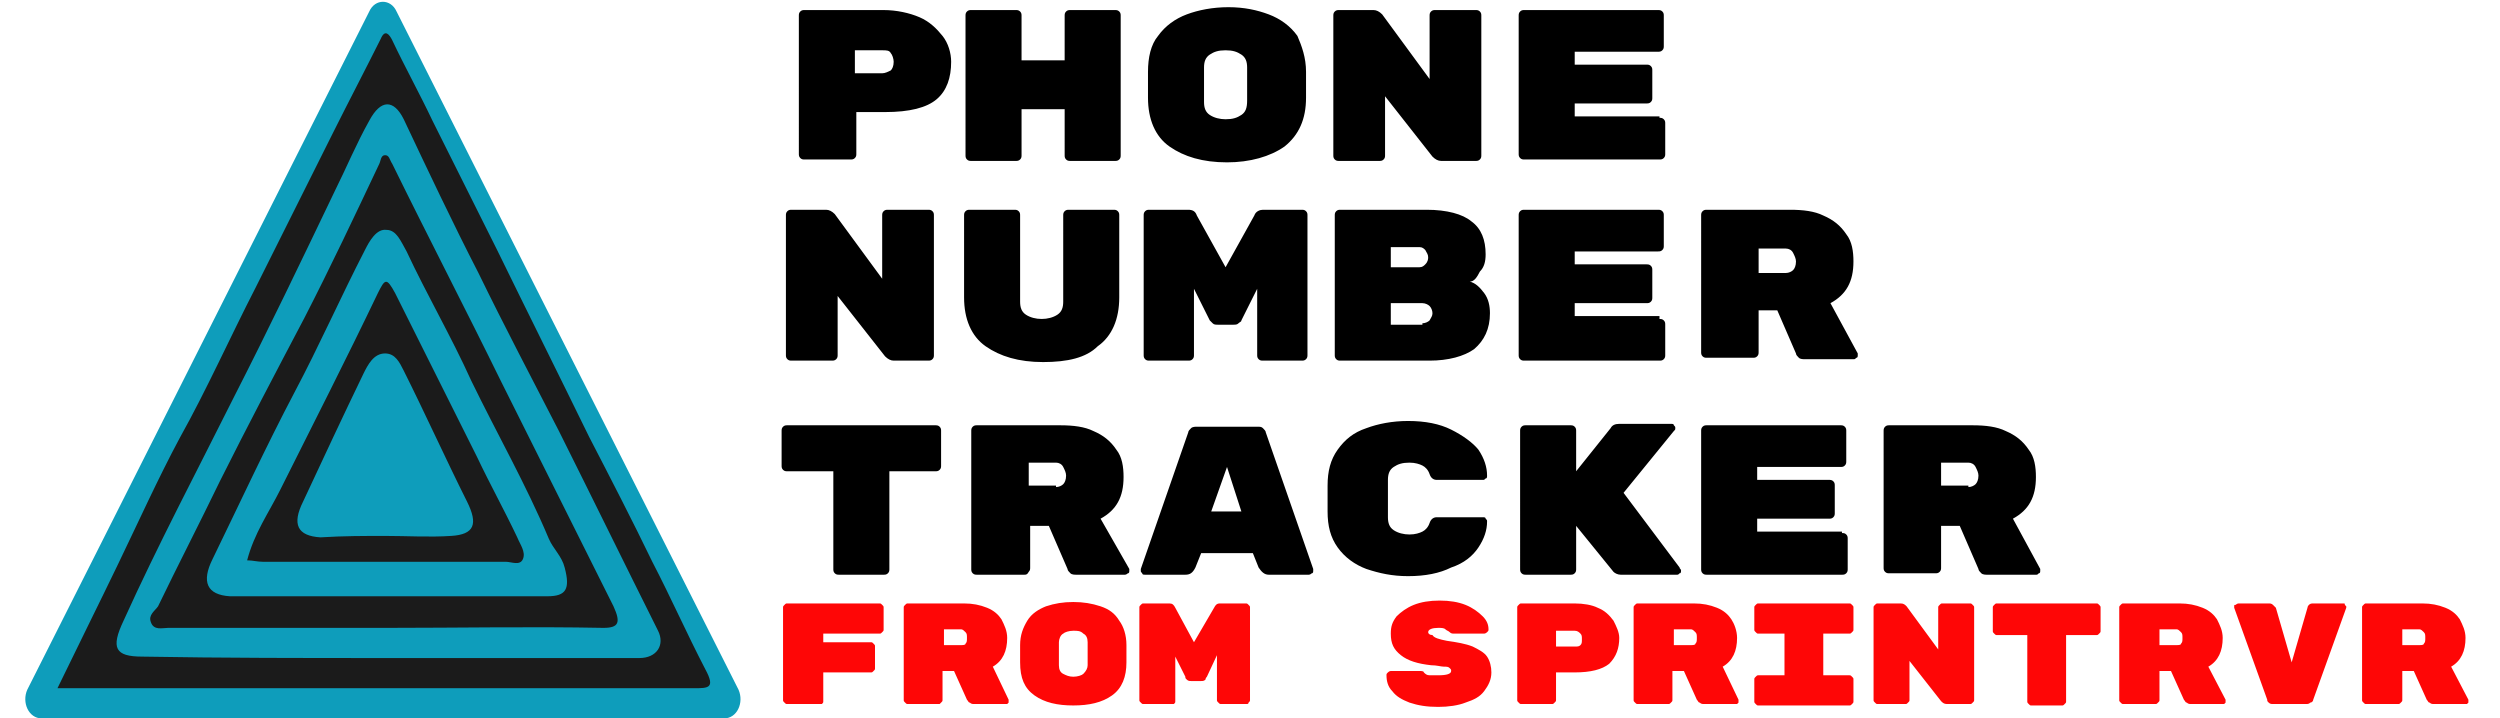
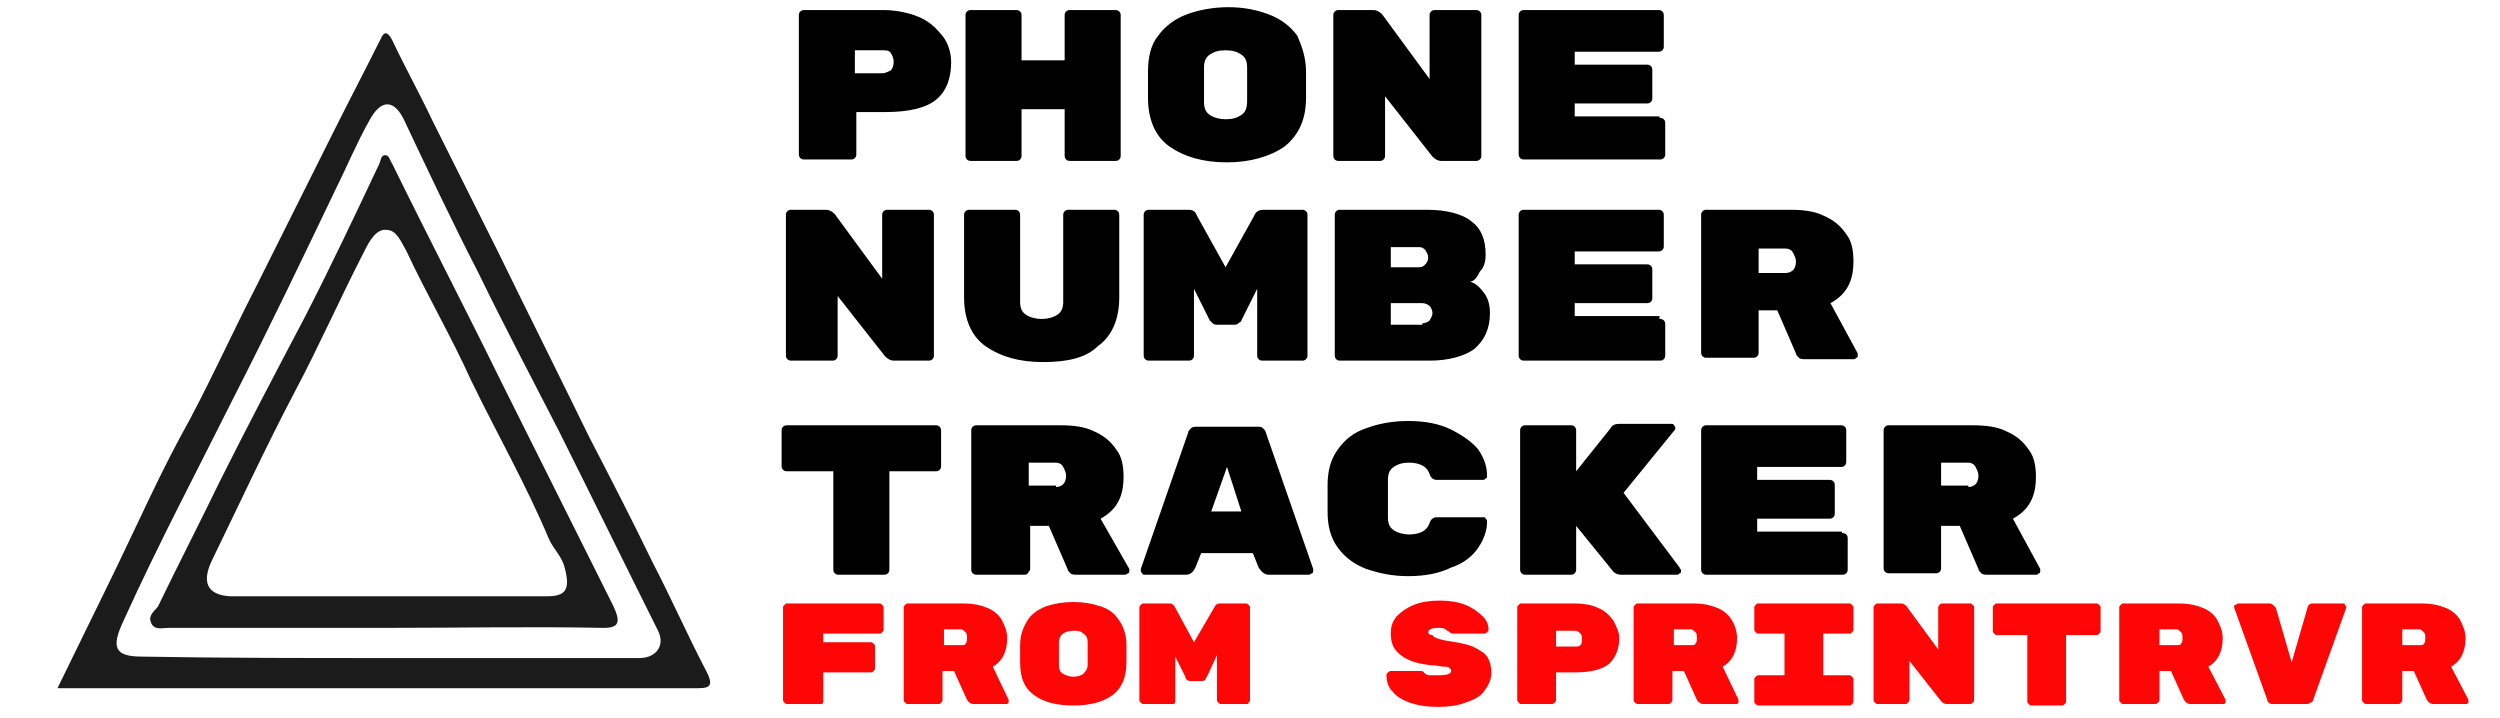
<svg xmlns="http://www.w3.org/2000/svg" version="1.1" id="Слой_1" x="0px" y="0px" viewBox="0 0 174 50" style="enable-background:new 0 0 174 50;" xml:space="preserve">
  <style type="text/css">
	.st0{fill:#0E9DBB;}
	.st1{fill:#1B1B1B;}
	.st2{fill:#FE0606;}
</style>
-   <path class="st0" d="M25.7,0.8c0.4-0.9,1.5-0.9,1.9,0L51.4,48c0.4,0.9-0.1,2-1,2H2.9c-0.9,0-1.4-1.1-1-2L25.7,0.8z" />
  <path class="st1" d="M4,47.9c1.5-3.1,2.9-5.9,4.2-8.6c1.4-2.9,2.8-6,4.3-8.8c1.9-3.4,3.5-7,5.3-10.5c1.8-3.6,3.6-7.2,5.4-10.8  c1.1-2.2,2.2-4.3,3.3-6.5c0.3-0.7,0.6-0.3,0.8,0.1c0.9,1.9,1.9,3.7,2.8,5.6c1.5,3,3,6,4.5,9c2.1,4.3,4.3,8.7,6.4,13  c1.5,2.9,3,5.8,4.4,8.7c1.3,2.5,2.4,5,3.7,7.5c0.7,1.3,0.2,1.3-0.8,1.3c-8.4,0-16.9,0-25.3,0c-5.7,0-11.4,0-17,0  C5.5,47.9,4.9,47.9,4,47.9L4,47.9z M26.9,45.8c2.3,0,4.7,0,7,0c3.5,0,7.1,0,10.6,0c1.2,0,1.8-0.9,1.3-1.9c-2.3-4.6-4.6-9.3-6.9-13.9  c-1.9-3.7-3.8-7.3-5.6-11c-1.8-3.5-3.5-7.1-5.2-10.7c-0.7-1.4-1.6-1.4-2.4,0.1c-0.9,1.6-1.6,3.3-2.4,4.9c-2.3,4.8-4.6,9.6-7,14.3  c-2.6,5.2-5.3,10.3-7.7,15.6c-0.9,1.9-0.6,2.5,1.3,2.5C15.5,45.8,21.2,45.8,26.9,45.8L26.9,45.8z" />
  <path class="st1" d="M26.9,43.7c-5.1,0-10.1,0-15.2,0c-0.4,0-1,0.2-1.2-0.4c-0.2-0.5,0.3-0.8,0.5-1.1c1.4-2.9,2.9-5.8,4.3-8.7  c1.9-3.8,3.9-7.6,5.9-11.4c1.8-3.5,3.5-7.1,5.2-10.7c0.1-0.2,0.1-0.6,0.4-0.6c0.3,0,0.3,0.3,0.5,0.6c2.5,5.1,5.1,10.1,7.6,15.2  c2.6,5.2,5.2,10.4,7.8,15.6c0.5,1.1,0.4,1.5-0.7,1.5C37,43.6,31.9,43.7,26.9,43.7L26.9,43.7z M27,41.5L27,41.5c3.7,0,7.4,0,11.1,0  c1.3,0,1.6-0.5,1.2-2c-0.2-0.8-0.8-1.3-1.1-2c-1.6-3.8-3.6-7.3-5.4-11c-1.4-3.1-3.1-6-4.5-9c-0.4-0.7-0.7-1.5-1.4-1.5  c-0.7-0.1-1.2,0.8-1.5,1.4c-1.7,3.3-3.2,6.7-4.9,9.9c-2,3.8-3.8,7.7-5.7,11.6c-0.8,1.6-0.4,2.5,1.2,2.6C19.7,41.5,23.3,41.5,27,41.5  L27,41.5z" />
-   <path class="st1" d="M17.2,39c0.5-1.9,1.5-3.3,2.3-4.9c2.3-4.6,4.6-9.1,6.8-13.7c0.5-1,0.6-1.1,1.2,0c1.9,3.8,3.8,7.6,5.7,11.4  c0.9,1.9,1.9,3.7,2.8,5.6c0.2,0.5,0.6,1,0.4,1.5c-0.2,0.5-0.8,0.2-1.2,0.2c-5.6,0-11.3,0-16.9,0C17.9,39.1,17.6,39,17.2,39L17.2,39z   M26.8,37.3L26.8,37.3c1.5,0,3.1,0.1,4.6,0c1.6-0.1,1.9-0.8,1.1-2.4c-1.5-3-2.9-6.1-4.4-9.1c-0.3-0.6-0.6-1.2-1.3-1.2  c-0.8,0-1.2,0.8-1.5,1.4c-1.4,2.9-2.8,5.9-4.2,8.9c-0.8,1.6-0.4,2.4,1.2,2.5C23.9,37.3,25.4,37.3,26.8,37.3L26.8,37.3z" />
  <path d="M61.5,0.7c0.9,0,1.8,0.2,2.5,0.5c0.7,0.3,1.2,0.8,1.6,1.3c0.4,0.5,0.6,1.2,0.6,1.8c0,1.1-0.3,2-1,2.6  c-0.7,0.6-1.9,0.9-3.6,0.9h-2v2.9c0,0.1,0,0.2-0.1,0.3c-0.1,0.1-0.2,0.1-0.3,0.1h-3.2c-0.1,0-0.2,0-0.3-0.1  c-0.1-0.1-0.1-0.2-0.1-0.3V1.1c0-0.1,0-0.2,0.1-0.3c0.1-0.1,0.2-0.1,0.3-0.1H61.5z M61.4,5.1c0.2,0,0.4-0.1,0.6-0.2  c0.1-0.1,0.2-0.3,0.2-0.6c0-0.2-0.1-0.5-0.2-0.6c-0.1-0.2-0.3-0.2-0.6-0.2h-1.9v1.6H61.4z M77.6,0.7c0.1,0,0.2,0,0.3,0.1  C78,0.9,78,1,78,1.1v9.7c0,0.1,0,0.2-0.1,0.3c-0.1,0.1-0.2,0.1-0.3,0.1h-3.1c-0.1,0-0.2,0-0.3-0.1c-0.1-0.1-0.1-0.2-0.1-0.3V7.6h-3  v3.2c0,0.1,0,0.2-0.1,0.3s-0.2,0.1-0.3,0.1h-3.1c-0.1,0-0.2,0-0.3-0.1c-0.1-0.1-0.1-0.2-0.1-0.3V1.1c0-0.1,0-0.2,0.1-0.3  c0.1-0.1,0.2-0.1,0.3-0.1h3.1c0.1,0,0.2,0,0.3,0.1c0.1,0.1,0.1,0.2,0.1,0.3v3.1h3V1.1c0-0.1,0-0.2,0.1-0.3c0.1-0.1,0.2-0.1,0.3-0.1  H77.6z M90.9,6.8c0,1.5-0.5,2.6-1.5,3.4c-1,0.7-2.4,1.1-4,1.1c-1.7,0-3-0.4-4-1.1c-1-0.7-1.5-1.9-1.5-3.4V5c0-1,0.2-1.9,0.7-2.5  c0.5-0.7,1.2-1.2,2-1.5c0.8-0.3,1.8-0.5,2.9-0.5c1.1,0,2,0.2,2.8,0.5c0.8,0.3,1.5,0.8,2,1.5C90.6,3.2,90.9,4,90.9,5V6.8z M83.8,7.1  c0,0.4,0.1,0.7,0.4,0.9c0.3,0.2,0.7,0.3,1.1,0.3c0.5,0,0.8-0.1,1.1-0.3c0.3-0.2,0.4-0.5,0.4-1V4.7c0-0.4-0.1-0.7-0.4-0.9  c-0.3-0.2-0.6-0.3-1.1-0.3c-0.5,0-0.8,0.1-1.1,0.3c-0.3,0.2-0.4,0.5-0.4,0.9V7.1z M102.7,0.7c0.1,0,0.2,0,0.3,0.1  c0.1,0.1,0.1,0.2,0.1,0.3v9.7c0,0.1,0,0.2-0.1,0.3c-0.1,0.1-0.2,0.1-0.3,0.1h-2.4c-0.2,0-0.4-0.1-0.6-0.3l-3.3-4.2v4.1  c0,0.1,0,0.2-0.1,0.3s-0.2,0.1-0.3,0.1h-2.8c-0.1,0-0.2,0-0.3-0.1s-0.1-0.2-0.1-0.3V1.1c0-0.1,0-0.2,0.1-0.3  c0.1-0.1,0.2-0.1,0.3-0.1h2.4c0.2,0,0.4,0.1,0.6,0.3l3.3,4.5V1.1c0-0.1,0-0.2,0.1-0.3c0.1-0.1,0.2-0.1,0.3-0.1H102.7z M115.5,8.2  c0.1,0,0.2,0,0.3,0.1s0.1,0.2,0.1,0.3v2.1c0,0.1,0,0.2-0.1,0.3s-0.2,0.1-0.3,0.1h-9.4c-0.1,0-0.2,0-0.3-0.1  c-0.1-0.1-0.1-0.2-0.1-0.3V1.1c0-0.1,0-0.2,0.1-0.3c0.1-0.1,0.2-0.1,0.3-0.1h9.3c0.1,0,0.2,0,0.3,0.1c0.1,0.1,0.1,0.2,0.1,0.3v2.1  c0,0.1,0,0.2-0.1,0.3c-0.1,0.1-0.2,0.1-0.3,0.1h-5.8v0.9h5c0.1,0,0.2,0,0.3,0.1c0.1,0.1,0.1,0.2,0.1,0.3v1.9c0,0.1,0,0.2-0.1,0.3  c-0.1,0.1-0.2,0.1-0.3,0.1h-5v0.9H115.5z M64.6,14.6c0.1,0,0.2,0,0.3,0.1S65,14.9,65,15v9.7c0,0.1,0,0.2-0.1,0.3  c-0.1,0.1-0.2,0.1-0.3,0.1h-2.4c-0.2,0-0.4-0.1-0.6-0.3l-3.3-4.2v4.1c0,0.1,0,0.2-0.1,0.3c-0.1,0.1-0.2,0.1-0.3,0.1h-2.8  c-0.1,0-0.2,0-0.3-0.1c-0.1-0.1-0.1-0.2-0.1-0.3V15c0-0.1,0-0.2,0.1-0.3c0.1-0.1,0.2-0.1,0.3-0.1h2.4c0.2,0,0.4,0.1,0.6,0.3l3.3,4.5  V15c0-0.1,0-0.2,0.1-0.3c0.1-0.1,0.2-0.1,0.3-0.1H64.6z M72.6,25.2c-1.7,0-3-0.4-4-1.1c-1-0.7-1.5-1.9-1.5-3.4V15  c0-0.1,0-0.2,0.1-0.3s0.2-0.1,0.3-0.1h3.1c0.1,0,0.2,0,0.3,0.1s0.1,0.2,0.1,0.3V21c0,0.4,0.1,0.7,0.4,0.9c0.3,0.2,0.7,0.3,1.1,0.3  s0.8-0.1,1.1-0.3c0.3-0.2,0.4-0.5,0.4-0.9V15c0-0.1,0-0.2,0.1-0.3c0.1-0.1,0.2-0.1,0.3-0.1h3.1c0.1,0,0.2,0,0.3,0.1s0.1,0.2,0.1,0.3  v5.7c0,1.5-0.5,2.7-1.5,3.4C75.6,24.9,74.3,25.2,72.6,25.2z M87.3,15c0.1-0.3,0.4-0.4,0.6-0.4h2.7c0.1,0,0.2,0,0.3,0.1  c0.1,0.1,0.1,0.2,0.1,0.3v9.7c0,0.1,0,0.2-0.1,0.3c-0.1,0.1-0.2,0.1-0.3,0.1h-2.7c-0.1,0-0.2,0-0.3-0.1c-0.1-0.1-0.1-0.2-0.1-0.3  v-4.6l-1.1,2.2c0,0.1-0.1,0.1-0.2,0.2c-0.1,0.1-0.2,0.1-0.4,0.1h-1c-0.2,0-0.3,0-0.4-0.1c-0.1-0.1-0.2-0.2-0.2-0.2l-1.1-2.2v4.6  c0,0.1,0,0.2-0.1,0.3c-0.1,0.1-0.2,0.1-0.3,0.1H80c-0.1,0-0.2,0-0.3-0.1c-0.1-0.1-0.1-0.2-0.1-0.3V15c0-0.1,0-0.2,0.1-0.3  s0.2-0.1,0.3-0.1h2.7c0.3,0,0.5,0.1,0.6,0.4l2,3.6L87.3,15z M102.3,19.6c0.4,0.1,0.7,0.4,1,0.8c0.3,0.4,0.4,0.9,0.4,1.4  c0,1.1-0.4,1.9-1.1,2.5c-0.7,0.5-1.8,0.8-3.1,0.8h-6.2c-0.1,0-0.2,0-0.3-0.1c-0.1-0.1-0.1-0.2-0.1-0.3V15c0-0.1,0-0.2,0.1-0.3  c0.1-0.1,0.2-0.1,0.3-0.1h6c1.4,0,2.5,0.3,3.1,0.8c0.7,0.5,1,1.3,1,2.3v0c0,0.5-0.1,0.9-0.4,1.2C102.8,19.3,102.6,19.6,102.3,19.6z   M99.4,17.9c0-0.2-0.1-0.3-0.2-0.5c-0.1-0.1-0.2-0.2-0.4-0.2h-2v1.4h2c0.2,0,0.3-0.1,0.4-0.2C99.4,18.2,99.4,18,99.4,17.9z M99,22.5  c0.2,0,0.4-0.1,0.5-0.2c0.1-0.2,0.2-0.3,0.2-0.5v0c0-0.2-0.1-0.4-0.2-0.5c-0.1-0.1-0.3-0.2-0.5-0.2h-2.2v1.5H99z M115.5,22.2  c0.1,0,0.2,0,0.3,0.1c0.1,0.1,0.1,0.2,0.1,0.3v2.1c0,0.1,0,0.2-0.1,0.3c-0.1,0.1-0.2,0.1-0.3,0.1h-9.4c-0.1,0-0.2,0-0.3-0.1  c-0.1-0.1-0.1-0.2-0.1-0.3V15c0-0.1,0-0.2,0.1-0.3c0.1-0.1,0.2-0.1,0.3-0.1h9.3c0.1,0,0.2,0,0.3,0.1c0.1,0.1,0.1,0.2,0.1,0.3v2.1  c0,0.1,0,0.2-0.1,0.3c-0.1,0.1-0.2,0.1-0.3,0.1h-5.8v0.9h5c0.1,0,0.2,0,0.3,0.1c0.1,0.1,0.1,0.2,0.1,0.3v1.9c0,0.1,0,0.2-0.1,0.3  c-0.1,0.1-0.2,0.1-0.3,0.1h-5v0.9H115.5z M129.3,24.6c0,0,0,0.1,0,0.1c0,0.1,0,0.2-0.1,0.2c-0.1,0.1-0.1,0.1-0.2,0.1h-3.4  c-0.1,0-0.3,0-0.4-0.1c-0.1-0.1-0.2-0.2-0.2-0.3l-1.3-3h-1.3v2.9c0,0.1,0,0.2-0.1,0.3c-0.1,0.1-0.2,0.1-0.3,0.1h-3.2  c-0.1,0-0.2,0-0.3-0.1c-0.1-0.1-0.1-0.2-0.1-0.3V15c0-0.1,0-0.2,0.1-0.3s0.2-0.1,0.3-0.1h5.8c0.9,0,1.7,0.1,2.3,0.4  c0.7,0.3,1.2,0.7,1.6,1.3c0.4,0.5,0.5,1.2,0.5,1.9c0,1.4-0.5,2.3-1.6,2.9L129.3,24.6z M124.3,19c0.2,0,0.4-0.1,0.5-0.2  c0.1-0.1,0.2-0.3,0.2-0.6c0-0.2-0.1-0.4-0.2-0.6c-0.1-0.2-0.3-0.3-0.5-0.3h-1.9V19H124.3z M65.1,29.6c0.1,0,0.2,0,0.3,0.1  c0.1,0.1,0.1,0.2,0.1,0.3v2.4c0,0.1,0,0.2-0.1,0.3c-0.1,0.1-0.2,0.1-0.3,0.1h-3.2v6.8c0,0.1,0,0.2-0.1,0.3C61.7,40,61.6,40,61.5,40  h-3.1c-0.1,0-0.2,0-0.3-0.1C58,39.8,58,39.7,58,39.6v-6.8h-3.2c-0.1,0-0.2,0-0.3-0.1c-0.1-0.1-0.1-0.2-0.1-0.3V30  c0-0.1,0-0.2,0.1-0.3c0.1-0.1,0.2-0.1,0.3-0.1H65.1z M78.6,39.6c0,0,0,0.1,0,0.1c0,0.1,0,0.2-0.1,0.2C78.4,40,78.3,40,78.3,40h-3.4  c-0.1,0-0.3,0-0.4-0.1c-0.1-0.1-0.2-0.2-0.2-0.3l-1.3-3h-1.3v2.9c0,0.1,0,0.2-0.1,0.3C71.5,40,71.4,40,71.3,40H68  c-0.1,0-0.2,0-0.3-0.1c-0.1-0.1-0.1-0.2-0.1-0.3V30c0-0.1,0-0.2,0.1-0.3c0.1-0.1,0.2-0.1,0.3-0.1h5.8c0.9,0,1.7,0.1,2.3,0.4  c0.7,0.3,1.2,0.7,1.6,1.3c0.4,0.5,0.5,1.2,0.5,1.9c0,1.4-0.5,2.3-1.6,2.9L78.6,39.6z M73.5,33.9c0.2,0,0.4-0.1,0.5-0.2  c0.1-0.1,0.2-0.3,0.2-0.6c0-0.2-0.1-0.4-0.2-0.6c-0.1-0.2-0.3-0.3-0.5-0.3h-1.9v1.6H73.5z M83.2,39.5C83,39.9,82.8,40,82.5,40h-2.8  c-0.1,0-0.2,0-0.2-0.1c-0.1-0.1-0.1-0.1-0.1-0.2l0-0.1l3.3-9.5c0-0.1,0.1-0.2,0.2-0.3c0.1-0.1,0.3-0.1,0.4-0.1h4.2  c0.2,0,0.3,0,0.4,0.1c0.1,0.1,0.2,0.2,0.2,0.3l3.3,9.5l0,0.1c0,0.1,0,0.2-0.1,0.2C91.2,40,91.1,40,91.1,40h-2.8  c-0.3,0-0.5-0.2-0.7-0.5l-0.4-1h-3.6L83.2,39.5z M85.4,32.5l-1.1,3.1h2.1L85.4,32.5z M96.6,36c0,0.4,0.1,0.7,0.4,0.9  c0.3,0.2,0.7,0.3,1.1,0.3c0.4,0,0.7-0.1,0.9-0.2c0.2-0.1,0.4-0.3,0.5-0.6c0.1-0.3,0.3-0.4,0.5-0.4h3.2c0.1,0,0.2,0,0.2,0.1  c0.1,0.1,0.1,0.1,0.1,0.2c0,0.6-0.2,1.2-0.6,1.8c-0.4,0.6-1,1.1-1.9,1.4c-0.8,0.4-1.8,0.6-3,0.6c-1.1,0-2-0.2-2.9-0.5  c-0.8-0.3-1.5-0.8-2-1.5c-0.5-0.7-0.7-1.5-0.7-2.5v-1.8c0-1,0.2-1.8,0.7-2.5c0.5-0.7,1.1-1.2,2-1.5c0.8-0.3,1.8-0.5,2.9-0.5  c1.2,0,2.2,0.2,3,0.6c0.8,0.4,1.5,0.9,1.9,1.4c0.4,0.6,0.6,1.2,0.6,1.8c0,0.1,0,0.2-0.1,0.2c-0.1,0.1-0.1,0.1-0.2,0.1h-3.2  c-0.2,0-0.4-0.1-0.5-0.4c-0.1-0.3-0.3-0.5-0.5-0.6c-0.2-0.1-0.5-0.2-0.9-0.2c-0.5,0-0.8,0.1-1.1,0.3c-0.3,0.2-0.4,0.5-0.4,0.9V36z   M116.9,39.5c0,0.1,0.1,0.1,0.1,0.2c0,0.1,0,0.2-0.1,0.2c-0.1,0.1-0.1,0.1-0.2,0.1h-3.9c-0.2,0-0.4-0.1-0.5-0.2l-2.6-3.2v3  c0,0.1,0,0.2-0.1,0.3c-0.1,0.1-0.2,0.1-0.3,0.1h-3.1c-0.1,0-0.2,0-0.3-0.1c-0.1-0.1-0.1-0.2-0.1-0.3V30c0-0.1,0-0.2,0.1-0.3  c0.1-0.1,0.2-0.1,0.3-0.1h3.1c0.1,0,0.2,0,0.3,0.1c0.1,0.1,0.1,0.2,0.1,0.3v2.8l2.4-3c0.1-0.2,0.3-0.3,0.6-0.3h3.6  c0.1,0,0.2,0,0.2,0.1c0.1,0.1,0.1,0.1,0.1,0.2c0,0.1,0,0.1-0.1,0.2l-3.5,4.3L116.9,39.5z M128.2,37.1c0.1,0,0.2,0,0.3,0.1  c0.1,0.1,0.1,0.2,0.1,0.3v2.1c0,0.1,0,0.2-0.1,0.3c-0.1,0.1-0.2,0.1-0.3,0.1h-9.4c-0.1,0-0.2,0-0.3-0.1c-0.1-0.1-0.1-0.2-0.1-0.3V30  c0-0.1,0-0.2,0.1-0.3c0.1-0.1,0.2-0.1,0.3-0.1h9.3c0.1,0,0.2,0,0.3,0.1c0.1,0.1,0.1,0.2,0.1,0.3v2.1c0,0.1,0,0.2-0.1,0.3  c-0.1,0.1-0.2,0.1-0.3,0.1h-5.8v0.9h5c0.1,0,0.2,0,0.3,0.1s0.1,0.2,0.1,0.3v1.9c0,0.1,0,0.2-0.1,0.3c-0.1,0.1-0.2,0.1-0.3,0.1h-5  v0.9H128.2z M142,39.6c0,0,0,0.1,0,0.1c0,0.1,0,0.2-0.1,0.2c-0.1,0.1-0.1,0.1-0.2,0.1h-3.4c-0.1,0-0.3,0-0.4-0.1  c-0.1-0.1-0.2-0.2-0.2-0.3l-1.3-3h-1.3v2.9c0,0.1,0,0.2-0.1,0.3c-0.1,0.1-0.2,0.1-0.3,0.1h-3.2c-0.1,0-0.2,0-0.3-0.1  c-0.1-0.1-0.1-0.2-0.1-0.3V30c0-0.1,0-0.2,0.1-0.3c0.1-0.1,0.2-0.1,0.3-0.1h5.8c0.9,0,1.7,0.1,2.3,0.4c0.7,0.3,1.2,0.7,1.6,1.3  c0.4,0.5,0.5,1.2,0.5,1.9c0,1.4-0.5,2.3-1.6,2.9L142,39.6z M137,33.9c0.2,0,0.4-0.1,0.5-0.2c0.1-0.1,0.2-0.3,0.2-0.6  c0-0.2-0.1-0.4-0.2-0.6c-0.1-0.2-0.3-0.3-0.5-0.3h-1.9v1.6H137z" />
  <path class="st2" d="M61.2,42c0.1,0,0.1,0,0.2,0.1c0.1,0.1,0.1,0.1,0.1,0.2v1.5c0,0.1,0,0.1-0.1,0.2c-0.1,0.1-0.1,0.1-0.2,0.1h-3.9  v0.6h3.3c0.1,0,0.1,0,0.2,0.1c0.1,0.1,0.1,0.1,0.1,0.2v1.5c0,0.1,0,0.1-0.1,0.2c-0.1,0.1-0.1,0.1-0.2,0.1h-3.3v2  c0,0.1,0,0.1-0.1,0.2C57.1,49,57.1,49,57,49h-2.2c-0.1,0-0.1,0-0.2-0.1s-0.1-0.1-0.1-0.2v-6.4c0-0.1,0-0.1,0.1-0.2  c0.1-0.1,0.1-0.1,0.2-0.1H61.2z M70.2,48.7C70.2,48.7,70.2,48.8,70.2,48.7c0,0.1,0,0.2,0,0.2c0,0-0.1,0.1-0.1,0.1h-2.3  c-0.1,0-0.2,0-0.3-0.1c-0.1,0-0.1-0.1-0.2-0.2l-0.9-2h-0.8v2c0,0.1,0,0.1-0.1,0.2S65.4,49,65.4,49h-2.2c-0.1,0-0.1,0-0.2-0.1  c-0.1-0.1-0.1-0.1-0.1-0.2v-6.4c0-0.1,0-0.1,0.1-0.2c0.1-0.1,0.1-0.1,0.2-0.1h3.9c0.6,0,1.1,0.1,1.6,0.3c0.5,0.2,0.8,0.5,1,0.8  c0.2,0.4,0.4,0.8,0.4,1.3c0,0.9-0.3,1.6-1,2L70.2,48.7z M66.9,44.9c0.1,0,0.3,0,0.3-0.1c0.1-0.1,0.1-0.2,0.1-0.4s0-0.3-0.1-0.4  c-0.1-0.1-0.2-0.2-0.3-0.2h-1.2v1.1H66.9z M78.4,46.1c0,1-0.3,1.8-1,2.3c-0.7,0.5-1.6,0.7-2.7,0.7c-1.1,0-2-0.2-2.7-0.7  c-0.7-0.5-1-1.2-1-2.3v-1.2c0-0.7,0.2-1.2,0.5-1.7c0.3-0.5,0.8-0.8,1.3-1c0.6-0.2,1.2-0.3,1.9-0.3c0.7,0,1.3,0.1,1.9,0.3  c0.6,0.2,1,0.5,1.3,1c0.3,0.4,0.5,1,0.5,1.7V46.1z M73.7,46.3c0,0.3,0.1,0.5,0.3,0.6c0.2,0.1,0.4,0.2,0.7,0.2c0.3,0,0.6-0.1,0.7-0.2  c0.2-0.2,0.3-0.4,0.3-0.6v-1.6c0-0.3-0.1-0.5-0.3-0.6c-0.2-0.2-0.4-0.2-0.7-0.2c-0.3,0-0.6,0.1-0.7,0.2c-0.2,0.1-0.3,0.4-0.3,0.6  V46.3z M84.5,42.3c0.1-0.2,0.2-0.3,0.4-0.3h1.8c0.1,0,0.1,0,0.2,0.1c0.1,0.1,0.1,0.1,0.1,0.2v6.4c0,0.1,0,0.1-0.1,0.2  C86.9,49,86.8,49,86.8,49H85c-0.1,0-0.1,0-0.2-0.1c-0.1-0.1-0.1-0.1-0.1-0.2v-3.1L84,47.1c0,0-0.1,0.1-0.1,0.2  c-0.1,0.1-0.2,0.1-0.3,0.1h-0.7c-0.1,0-0.2,0-0.3-0.1c-0.1-0.1-0.1-0.1-0.1-0.2l-0.7-1.4v3.1c0,0.1,0,0.1-0.1,0.2  C81.6,49,81.5,49,81.4,49h-1.8c-0.1,0-0.1,0-0.2-0.1c-0.1-0.1-0.1-0.1-0.1-0.2v-6.4c0-0.1,0-0.1,0.1-0.2c0.1-0.1,0.1-0.1,0.2-0.1  h1.8c0.2,0,0.3,0.1,0.4,0.3l1.3,2.4L84.5,42.3z M100.7,44.6c0.7,0.1,1.3,0.2,1.8,0.4c0.4,0.2,0.8,0.4,1,0.7c0.2,0.3,0.3,0.7,0.3,1.1  c0,0.5-0.2,0.9-0.5,1.3c-0.3,0.4-0.7,0.6-1.3,0.8c-0.5,0.2-1.2,0.3-1.9,0.3c-0.8,0-1.4-0.1-2-0.3c-0.5-0.2-0.9-0.4-1.2-0.8  c-0.3-0.3-0.4-0.7-0.4-1.1c0-0.1,0-0.1,0.1-0.2c0,0,0.1-0.1,0.2-0.1h2c0.1,0,0.3,0,0.3,0.1c0.1,0.1,0.2,0.2,0.4,0.2  c0.1,0,0.3,0,0.6,0c0.6,0,0.9-0.1,0.9-0.3c0-0.1,0-0.1-0.1-0.2c-0.1-0.1-0.2-0.1-0.4-0.1c-0.2,0-0.5-0.1-0.9-0.1  c-0.9-0.1-1.6-0.3-2.1-0.7c-0.5-0.4-0.7-0.8-0.7-1.5c0-0.5,0.1-0.8,0.4-1.2c0.3-0.3,0.7-0.6,1.2-0.8c0.5-0.2,1.1-0.3,1.8-0.3  c0.7,0,1.3,0.1,1.8,0.3c0.5,0.2,0.9,0.5,1.2,0.8c0.3,0.3,0.4,0.6,0.4,0.9c0,0.1,0,0.1-0.1,0.2c0,0-0.1,0.1-0.2,0.1h-2.1  c-0.1,0-0.2,0-0.3-0.1c-0.1-0.1-0.2-0.1-0.3-0.2s-0.3-0.1-0.5-0.1c-0.4,0-0.7,0.1-0.7,0.3c0,0.1,0.1,0.2,0.3,0.2  C99.8,44.4,100.2,44.5,100.7,44.6z M109.6,42c0.6,0,1.2,0.1,1.6,0.3c0.5,0.2,0.8,0.5,1.1,0.9c0.2,0.4,0.4,0.8,0.4,1.2  c0,0.7-0.2,1.3-0.7,1.8c-0.5,0.4-1.3,0.6-2.4,0.6h-1.3v1.9c0,0.1,0,0.1-0.1,0.2c-0.1,0.1-0.1,0.1-0.2,0.1h-2.1c-0.1,0-0.1,0-0.2-0.1  c-0.1-0.1-0.1-0.1-0.1-0.2v-6.4c0-0.1,0-0.1,0.1-0.2c0.1-0.1,0.1-0.1,0.2-0.1H109.6z M109.6,45c0.2,0,0.3,0,0.4-0.1  c0.1-0.1,0.1-0.2,0.1-0.4c0-0.2,0-0.3-0.1-0.4c-0.1-0.1-0.2-0.2-0.4-0.2h-1.3V45H109.6z M121,48.7C121,48.7,121,48.8,121,48.7  c0,0.1,0,0.2,0,0.2c0,0-0.1,0.1-0.1,0.1h-2.3c-0.1,0-0.2,0-0.3-0.1c-0.1,0-0.1-0.1-0.2-0.2l-0.9-2h-0.8v2c0,0.1,0,0.1-0.1,0.2  c-0.1,0.1-0.1,0.1-0.2,0.1H114c-0.1,0-0.1,0-0.2-0.1c-0.1-0.1-0.1-0.1-0.1-0.2v-6.4c0-0.1,0-0.1,0.1-0.2c0.1-0.1,0.1-0.1,0.2-0.1  h3.9c0.6,0,1.1,0.1,1.6,0.3c0.5,0.2,0.8,0.5,1,0.8s0.4,0.8,0.4,1.3c0,0.9-0.3,1.6-1,2L121,48.7z M117.7,44.9c0.1,0,0.3,0,0.3-0.1  c0.1-0.1,0.1-0.2,0.1-0.4s0-0.3-0.1-0.4c-0.1-0.1-0.2-0.2-0.3-0.2h-1.2v1.1H117.7z M126.9,47h1.8c0.1,0,0.1,0,0.2,0.1  c0.1,0.1,0.1,0.1,0.1,0.2v1.5c0,0.1,0,0.1-0.1,0.2c-0.1,0.1-0.1,0.1-0.2,0.1h-6.3c-0.1,0-0.1,0-0.2-0.1c-0.1-0.1-0.1-0.1-0.1-0.2  v-1.5c0-0.1,0-0.1,0.1-0.2c0.1-0.1,0.1-0.1,0.2-0.1h1.8v-2.9h-1.8c-0.1,0-0.1,0-0.2-0.1c-0.1-0.1-0.1-0.1-0.1-0.2v-1.5  c0-0.1,0-0.1,0.1-0.2c0.1-0.1,0.1-0.1,0.2-0.1h6.3c0.1,0,0.1,0,0.2,0.1c0.1,0.1,0.1,0.1,0.1,0.2v1.5c0,0.1,0,0.1-0.1,0.2  c-0.1,0.1-0.1,0.1-0.2,0.1h-1.8V47z M137.1,42c0.1,0,0.1,0,0.2,0.1c0.1,0.1,0.1,0.1,0.1,0.2v6.4c0,0.1,0,0.1-0.1,0.2  c-0.1,0.1-0.1,0.1-0.2,0.1h-1.6c-0.2,0-0.3-0.1-0.4-0.2l-2.2-2.8v2.7c0,0.1,0,0.1-0.1,0.2c-0.1,0.1-0.1,0.1-0.2,0.1h-1.9  c-0.1,0-0.1,0-0.2-0.1c-0.1-0.1-0.1-0.1-0.1-0.2v-6.4c0-0.1,0-0.1,0.1-0.2c0.1-0.1,0.1-0.1,0.2-0.1h1.6c0.2,0,0.3,0.1,0.4,0.2l2.2,3  v-2.9c0-0.1,0-0.1,0.1-0.2c0.1-0.1,0.1-0.1,0.2-0.1H137.1z M145.9,42c0.1,0,0.1,0,0.2,0.1c0.1,0.1,0.1,0.1,0.1,0.2v1.6  c0,0.1,0,0.1-0.1,0.2c-0.1,0.1-0.1,0.1-0.2,0.1h-2.1v4.6c0,0.1,0,0.1-0.1,0.2s-0.1,0.1-0.2,0.1h-2.1c-0.1,0-0.1,0-0.2-0.1  c-0.1-0.1-0.1-0.1-0.1-0.2v-4.6H139c-0.1,0-0.1,0-0.2-0.1s-0.1-0.1-0.1-0.2v-1.6c0-0.1,0-0.1,0.1-0.2c0.1-0.1,0.1-0.1,0.2-0.1H145.9  z M154.9,48.7C154.9,48.7,154.9,48.8,154.9,48.7c0,0.1,0,0.2,0,0.2c0,0-0.1,0.1-0.1,0.1h-2.3c-0.1,0-0.2,0-0.3-0.1  c-0.1,0-0.1-0.1-0.2-0.2l-0.9-2h-0.8v2c0,0.1,0,0.1-0.1,0.2c-0.1,0.1-0.1,0.1-0.2,0.1h-2.2c-0.1,0-0.1,0-0.2-0.1  c-0.1-0.1-0.1-0.1-0.1-0.2v-6.4c0-0.1,0-0.1,0.1-0.2c0.1-0.1,0.1-0.1,0.2-0.1h3.9c0.6,0,1.1,0.1,1.6,0.3c0.5,0.2,0.8,0.5,1,0.8  c0.2,0.4,0.4,0.8,0.4,1.3c0,0.9-0.3,1.6-1,2L154.9,48.7z M151.5,44.9c0.1,0,0.3,0,0.3-0.1c0.1-0.1,0.1-0.2,0.1-0.4s0-0.3-0.1-0.4  c-0.1-0.1-0.2-0.2-0.3-0.2h-1.2v1.1H151.5z M163.1,42c0.1,0,0.1,0,0.1,0.1c0,0,0.1,0.1,0.1,0.1l0,0.1l-2.3,6.4  c0,0.1-0.1,0.2-0.2,0.2c-0.1,0.1-0.2,0.1-0.3,0.1h-2.3c-0.1,0-0.2,0-0.3-0.1c-0.1-0.1-0.1-0.1-0.1-0.2l-2.3-6.4l0-0.1  c0-0.1,0-0.1,0.1-0.1c0,0,0.1-0.1,0.2-0.1h2.1c0.1,0,0.2,0,0.3,0.1c0.1,0.1,0.1,0.1,0.2,0.2l1.1,3.8l1.1-3.8c0-0.1,0.1-0.2,0.1-0.2  c0.1-0.1,0.2-0.1,0.3-0.1H163.1z M171.8,48.7C171.8,48.7,171.8,48.8,171.8,48.7c0,0.1,0,0.2,0,0.2c0,0-0.1,0.1-0.1,0.1h-2.3  c-0.1,0-0.2,0-0.3-0.1c-0.1,0-0.1-0.1-0.2-0.2l-0.9-2h-0.8v2c0,0.1,0,0.1-0.1,0.2c-0.1,0.1-0.1,0.1-0.2,0.1h-2.2  c-0.1,0-0.1,0-0.2-0.1c-0.1-0.1-0.1-0.1-0.1-0.2v-6.4c0-0.1,0-0.1,0.1-0.2c0.1-0.1,0.1-0.1,0.2-0.1h3.9c0.6,0,1.1,0.1,1.6,0.3  c0.5,0.2,0.8,0.5,1,0.8c0.2,0.4,0.4,0.8,0.4,1.3c0,0.9-0.3,1.6-1,2L171.8,48.7z M168.4,44.9c0.1,0,0.3,0,0.3-0.1  c0.1-0.1,0.1-0.2,0.1-0.4s0-0.3-0.1-0.4c-0.1-0.1-0.2-0.2-0.3-0.2h-1.2v1.1H168.4z" />
</svg>